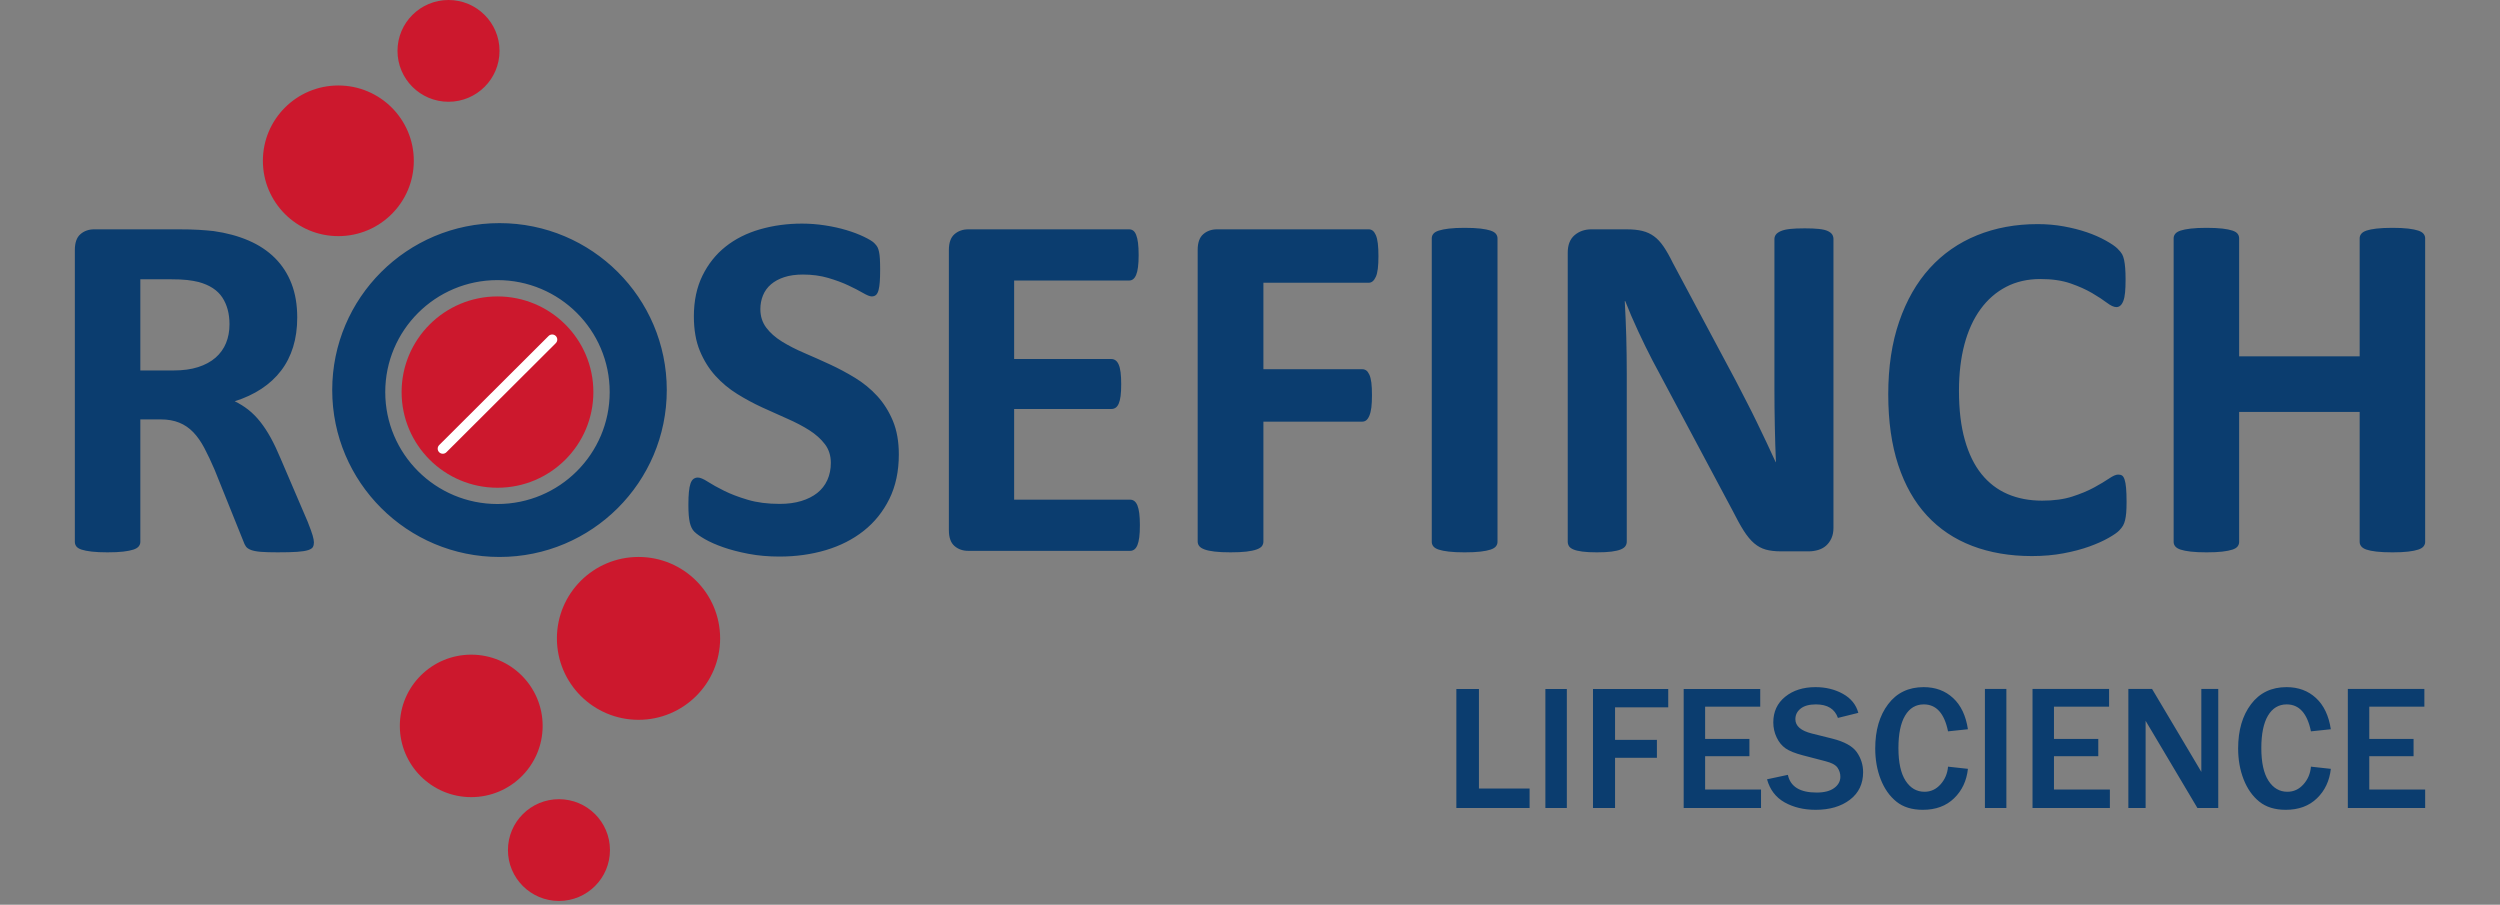
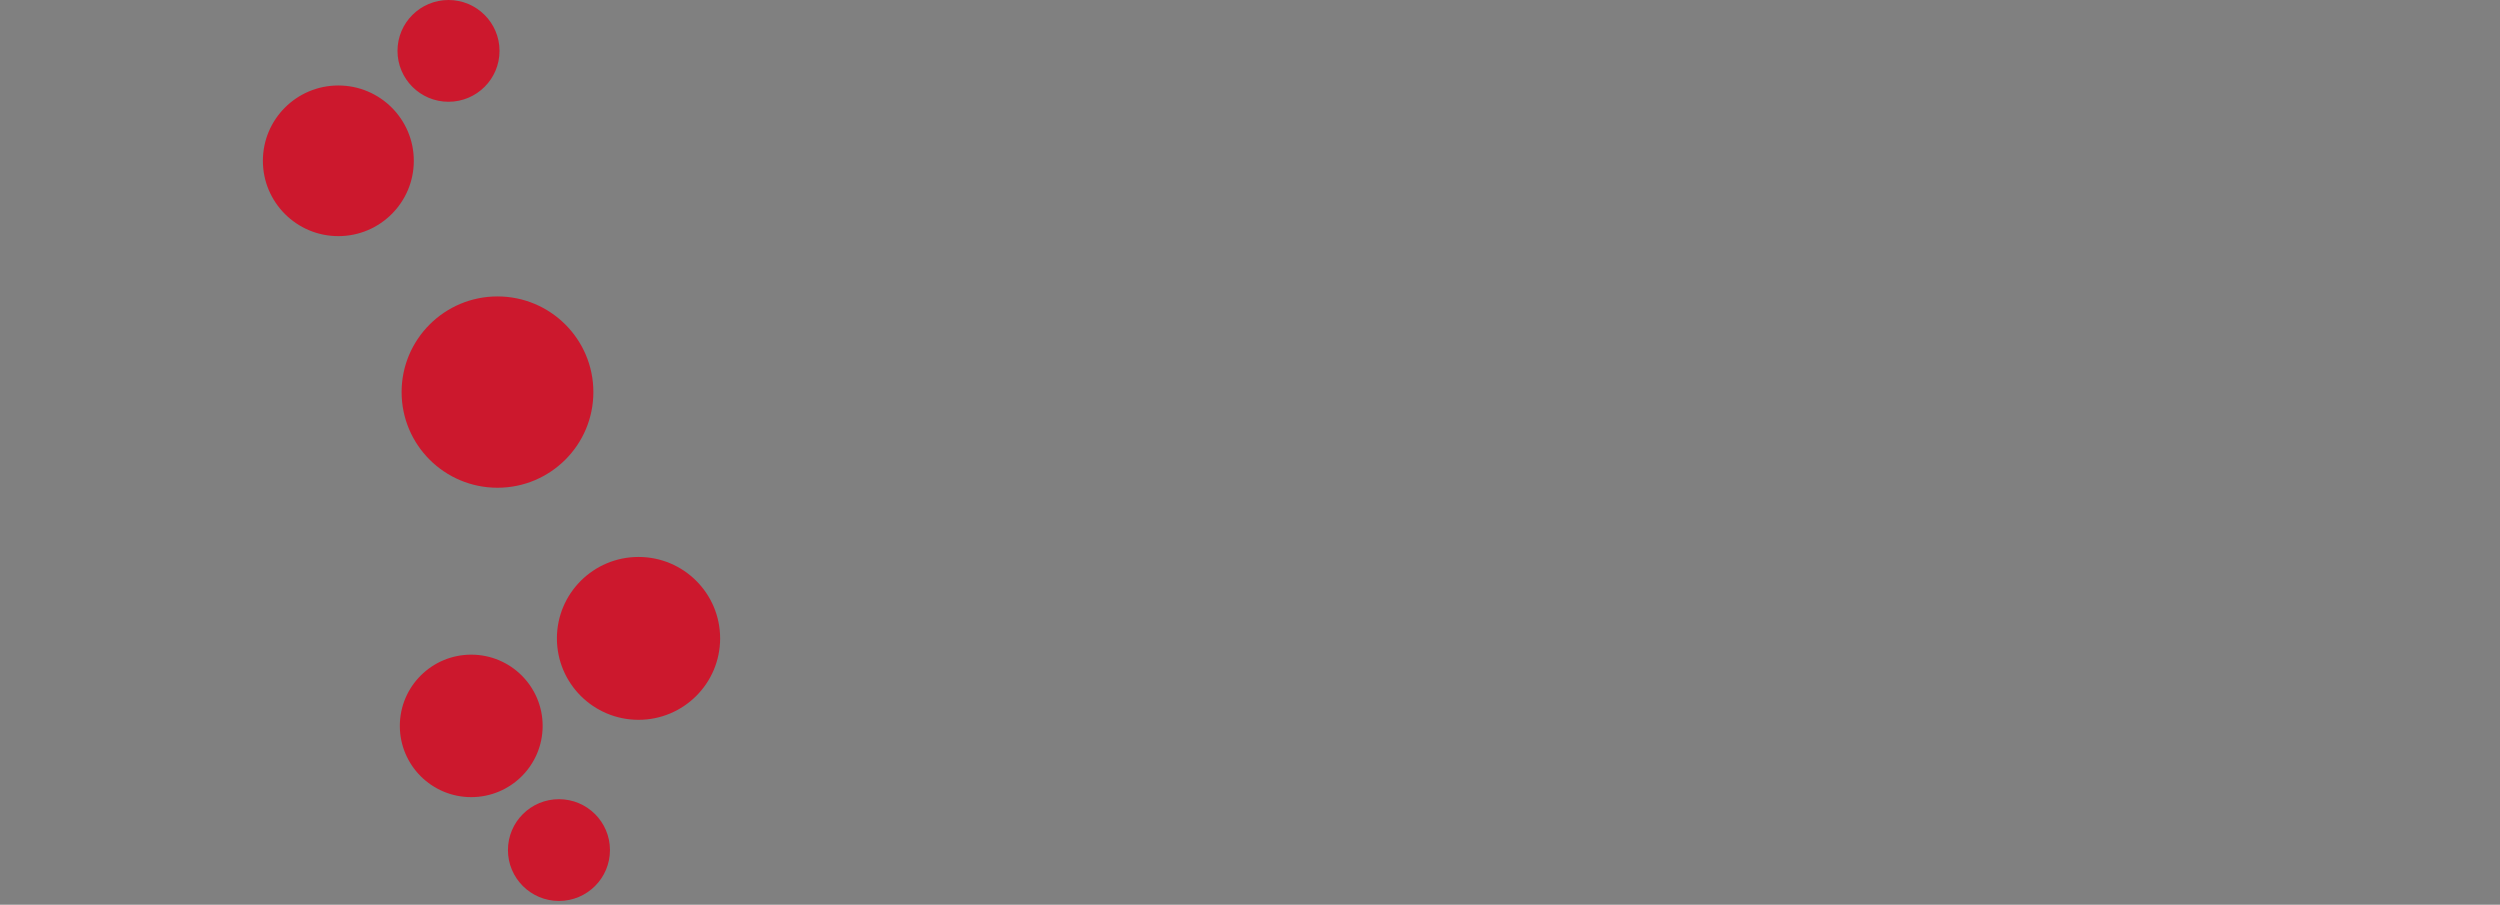
<svg xmlns="http://www.w3.org/2000/svg" width="100%" height="100%" viewBox="0 0 210 76" version="1.1" xml:space="preserve" style="fill-rule:evenodd;clip-rule:evenodd;stroke-linejoin:round;stroke-miterlimit:2;">
  <rect x="0" y="0" width="210" height="76" fill="#808080" stroke="none" />
  <path d="M41.789,24.9c-4.448,0 -8.054,3.597 -8.054,8.035c0,4.438 3.606,8.035 8.054,8.035c4.448,-0 8.054,-3.597 8.054,-8.035c-0,-4.438 -3.606,-8.035 -8.054,-8.035m-4.114,-24.9c-2.367,-0 -4.285,1.914 -4.285,4.274c-0,2.361 1.918,4.274 4.285,4.274c2.366,0 4.285,-1.913 4.285,-4.274c-0,-2.36 -1.919,-4.274 -4.285,-4.274Zm-9.254,7.181c-3.501,0 -6.339,2.833 -6.339,6.327c-0,3.494 2.838,6.327 6.339,6.327c3.501,0 6.339,-2.833 6.339,-6.327c0,-3.494 -2.838,-6.327 -6.339,-6.327Zm25.215,39.603c-3.787,-0 -6.856,3.062 -6.856,6.84c-0,3.777 3.069,6.84 6.856,6.84c3.786,-0 6.855,-3.063 6.855,-6.84c0,-3.778 -3.069,-6.84 -6.855,-6.84Zm-14.052,8.207c-3.313,-0 -5.998,2.679 -5.998,5.984c0,3.305 2.685,5.984 5.998,5.984c3.312,-0 5.998,-2.679 5.998,-5.984c-0,-3.305 -2.686,-5.984 -5.998,-5.984Zm7.368,12.141c-2.366,-0 -4.285,1.913 -4.285,4.273c0,2.361 1.919,4.275 4.285,4.275c2.367,-0 4.285,-1.914 4.285,-4.275c0,-2.36 -1.918,-4.273 -4.285,-4.273" style="fill:#cc182d;fill-rule:nonzero;" />
-   <path d="M18.984,28.823c-0.195,0.473 -0.488,0.88 -0.878,1.221c-0.391,0.34 -0.879,0.605 -1.465,0.793c-0.586,0.188 -1.269,0.281 -2.05,0.281l-2.803,0l0,-7.66l2.469,0c0.627,0 1.119,0.022 1.474,0.063c0.356,0.042 0.673,0.098 0.952,0.167c0.921,0.251 1.583,0.682 1.988,1.294c0.404,0.613 0.606,1.364 0.606,2.254c0,0.585 -0.097,1.114 -0.293,1.587Zm22.803,13.514c-5.206,0 -9.426,-4.21 -9.426,-9.404c-0,-5.194 4.22,-9.404 9.426,-9.404c5.206,0 9.427,4.21 9.427,9.404c-0,5.194 -4.221,9.404 -9.427,9.404Zm53.755,0.115c-0.07,-0.167 -0.158,-0.289 -0.261,-0.366c-0.105,-0.076 -0.221,-0.115 -0.346,-0.115l-9.748,0l-0,-7.617l8.178,-0c0.126,-0 0.241,-0.035 0.346,-0.105c0.105,-0.069 0.191,-0.184 0.261,-0.344c0.07,-0.16 0.123,-0.372 0.158,-0.637c0.034,-0.264 0.051,-0.598 0.051,-1.002c0,-0.389 -0.017,-0.72 -0.051,-0.991c-0.035,-0.271 -0.088,-0.487 -0.158,-0.647c-0.07,-0.16 -0.156,-0.278 -0.261,-0.355c-0.105,-0.076 -0.22,-0.115 -0.346,-0.115l-8.178,0l-0,-6.595l9.664,-0c0.125,-0 0.237,-0.038 0.335,-0.115c0.097,-0.076 0.181,-0.198 0.251,-0.365c0.07,-0.167 0.122,-0.386 0.156,-0.658c0.035,-0.271 0.053,-0.601 0.053,-0.991c0,-0.418 -0.018,-0.762 -0.053,-1.033c-0.034,-0.272 -0.086,-0.494 -0.156,-0.668c-0.07,-0.174 -0.154,-0.295 -0.251,-0.365c-0.098,-0.07 -0.21,-0.105 -0.335,-0.105l-13.513,0c-0.461,0 -0.848,0.136 -1.162,0.408c-0.313,0.271 -0.471,0.713 -0.471,1.325l-0,23.543c-0,0.612 0.158,1.054 0.471,1.325c0.314,0.271 0.701,0.407 1.162,0.407l13.597,-0c0.125,-0 0.241,-0.038 0.346,-0.115c0.103,-0.076 0.191,-0.198 0.261,-0.365c0.068,-0.167 0.121,-0.386 0.156,-0.658c0.035,-0.271 0.053,-0.608 0.053,-1.011c-0,-0.404 -0.018,-0.741 -0.053,-1.013c-0.035,-0.271 -0.088,-0.49 -0.156,-0.657Zm20.029,-22.698c-0.077,-0.174 -0.163,-0.299 -0.261,-0.376c-0.098,-0.076 -0.21,-0.115 -0.335,-0.115l-12.74,0c-0.459,0 -0.847,0.136 -1.161,0.408c-0.314,0.271 -0.47,0.713 -0.47,1.325l-0,24.482c-0,0.153 0.045,0.285 0.136,0.397c0.09,0.111 0.241,0.205 0.449,0.281c0.21,0.077 0.492,0.136 0.848,0.178c0.356,0.042 0.798,0.062 1.328,0.062c0.544,0 0.99,-0.02 1.339,-0.062c0.348,-0.042 0.631,-0.101 0.847,-0.178c0.216,-0.076 0.365,-0.17 0.45,-0.281c0.083,-0.112 0.125,-0.244 0.125,-0.397l-0,-10.06l8.305,-0c0.125,-0 0.237,-0.038 0.335,-0.115c0.098,-0.076 0.184,-0.205 0.261,-0.386c0.076,-0.18 0.133,-0.41 0.168,-0.688c0.034,-0.279 0.051,-0.627 0.051,-1.044c0,-0.417 -0.017,-0.765 -0.051,-1.044c-0.035,-0.278 -0.092,-0.501 -0.168,-0.668c-0.077,-0.167 -0.163,-0.285 -0.261,-0.355c-0.098,-0.069 -0.21,-0.104 -0.335,-0.104l-8.305,0l-0,-7.263l8.849,-0c0.125,-0 0.237,-0.042 0.335,-0.126c0.098,-0.083 0.184,-0.208 0.261,-0.375c0.076,-0.167 0.132,-0.393 0.167,-0.679c0.035,-0.285 0.052,-0.636 0.052,-1.053c0,-0.418 -0.017,-0.773 -0.052,-1.065c-0.035,-0.292 -0.091,-0.525 -0.167,-0.699Zm9.634,-0.386c-0.21,-0.07 -0.489,-0.125 -0.838,-0.167c-0.349,-0.042 -0.795,-0.063 -1.339,-0.063c-0.53,-0 -0.969,0.021 -1.317,0.063c-0.349,0.042 -0.631,0.097 -0.848,0.167c-0.216,0.07 -0.369,0.16 -0.46,0.271c-0.09,0.112 -0.135,0.237 -0.135,0.376l-0,25.505c-0,0.139 0.045,0.264 0.135,0.376c0.091,0.111 0.241,0.202 0.45,0.271c0.21,0.07 0.491,0.125 0.847,0.167c0.356,0.042 0.798,0.062 1.328,0.062c0.544,0 0.99,-0.02 1.339,-0.062c0.349,-0.042 0.628,-0.097 0.838,-0.167c0.208,-0.069 0.358,-0.16 0.449,-0.271c0.09,-0.112 0.136,-0.237 0.136,-0.376l0,-25.505c0,-0.139 -0.046,-0.264 -0.136,-0.376c-0.091,-0.111 -0.241,-0.201 -0.449,-0.271Zm28.334,0.041c-0.175,-0.083 -0.421,-0.142 -0.742,-0.177c-0.321,-0.035 -0.719,-0.052 -1.193,-0.052c-0.502,-0 -0.914,0.017 -1.235,0.052c-0.321,0.035 -0.579,0.094 -0.773,0.177c-0.196,0.084 -0.335,0.181 -0.418,0.293c-0.084,0.111 -0.126,0.236 -0.126,0.376l-0,12.668c-0,0.961 0.01,1.969 0.032,3.027c0.02,1.058 0.051,2.074 0.094,3.047l-0.021,-0c-0.251,-0.556 -0.509,-1.113 -0.775,-1.67c-0.265,-0.556 -0.537,-1.123 -0.815,-1.701c-0.279,-0.577 -0.568,-1.154 -0.868,-1.732c-0.301,-0.577 -0.604,-1.165 -0.91,-1.764l-5.272,-9.872c-0.265,-0.542 -0.523,-0.998 -0.774,-1.367c-0.251,-0.369 -0.52,-0.658 -0.806,-0.866c-0.285,-0.209 -0.61,-0.358 -0.973,-0.449c-0.362,-0.09 -0.808,-0.136 -1.338,-0.136l-2.95,0c-0.557,0 -1.028,0.164 -1.412,0.491c-0.383,0.327 -0.575,0.818 -0.575,1.471l-0,24.274c-0,0.139 0.035,0.264 0.104,0.376c0.07,0.111 0.196,0.205 0.378,0.281c0.18,0.077 0.432,0.136 0.752,0.178c0.321,0.042 0.726,0.062 1.213,0.062c0.503,0 0.913,-0.02 1.234,-0.062c0.321,-0.042 0.576,-0.101 0.765,-0.178c0.188,-0.076 0.32,-0.17 0.397,-0.281c0.076,-0.112 0.115,-0.237 0.115,-0.376l0,-14.13c0,-1.057 -0.015,-2.084 -0.041,-3.078c-0.029,-0.995 -0.07,-1.994 -0.127,-2.996l0.042,0c0.321,0.821 0.683,1.667 1.089,2.536c0.404,0.87 0.801,1.68 1.192,2.432l6.735,12.627c0.349,0.696 0.663,1.263 0.942,1.701c0.279,0.438 0.568,0.786 0.868,1.044c0.3,0.257 0.627,0.434 0.983,0.532c0.356,0.097 0.777,0.146 1.266,0.146l2.343,-0c0.264,-0 0.526,-0.039 0.784,-0.115c0.258,-0.076 0.481,-0.198 0.67,-0.365c0.188,-0.167 0.338,-0.376 0.45,-0.626c0.111,-0.251 0.167,-0.536 0.167,-0.856l0,-24.273c0,-0.14 -0.036,-0.265 -0.104,-0.376c-0.071,-0.112 -0.193,-0.209 -0.367,-0.293Zm50.038,0.23c-0.09,-0.111 -0.24,-0.201 -0.449,-0.271c-0.21,-0.07 -0.489,-0.125 -0.837,-0.167c-0.349,-0.042 -0.788,-0.063 -1.318,-0.063c-0.544,-0 -0.994,0.021 -1.349,0.063c-0.356,0.042 -0.635,0.097 -0.838,0.167c-0.201,0.07 -0.347,0.16 -0.439,0.271c-0.09,0.112 -0.136,0.237 -0.136,0.376l0,9.914l-10.124,-0l0,-9.914c0,-0.139 -0.042,-0.264 -0.126,-0.376c-0.083,-0.111 -0.229,-0.201 -0.439,-0.271c-0.209,-0.07 -0.489,-0.125 -0.836,-0.167c-0.35,-0.042 -0.795,-0.063 -1.339,-0.063c-0.53,-0 -0.973,0.021 -1.329,0.063c-0.355,0.042 -0.638,0.097 -0.847,0.167c-0.209,0.07 -0.359,0.16 -0.45,0.271c-0.091,0.112 -0.136,0.237 -0.136,0.376l0,25.505c0,0.139 0.045,0.264 0.136,0.376c0.091,0.111 0.241,0.202 0.45,0.271c0.209,0.07 0.492,0.125 0.847,0.167c0.356,0.042 0.799,0.062 1.329,0.062c0.544,0 0.989,-0.02 1.339,-0.062c0.347,-0.042 0.627,-0.097 0.836,-0.167c0.21,-0.069 0.356,-0.16 0.439,-0.271c0.084,-0.112 0.126,-0.237 0.126,-0.376l0,-10.916l10.124,0l0,10.916c0,0.139 0.046,0.264 0.136,0.376c0.092,0.111 0.238,0.202 0.439,0.271c0.203,0.07 0.482,0.125 0.838,0.167c0.355,0.042 0.805,0.062 1.349,0.062c0.53,0 0.969,-0.02 1.318,-0.062c0.348,-0.042 0.627,-0.097 0.837,-0.167c0.209,-0.069 0.359,-0.16 0.449,-0.271c0.091,-0.112 0.136,-0.237 0.136,-0.376l0,-25.505c0,-0.139 -0.045,-0.264 -0.136,-0.376Zm-177.313,25.348c-0.07,-0.243 -0.209,-0.629 -0.418,-1.158l-2.28,-5.322c-0.266,-0.64 -0.538,-1.214 -0.816,-1.722c-0.279,-0.508 -0.576,-0.96 -0.889,-1.356c-0.314,-0.397 -0.649,-0.734 -1.004,-1.013c-0.356,-0.278 -0.736,-0.514 -1.141,-0.709c0.837,-0.265 1.583,-0.613 2.239,-1.044c0.655,-0.431 1.206,-0.939 1.652,-1.524c0.447,-0.584 0.785,-1.248 1.015,-1.993c0.23,-0.744 0.345,-1.569 0.345,-2.473c-0,-1.072 -0.16,-2.021 -0.481,-2.849c-0.321,-0.828 -0.785,-1.545 -1.391,-2.15c-0.607,-0.605 -1.346,-1.096 -2.218,-1.471c-0.871,-0.376 -1.851,-0.64 -2.939,-0.794c-0.377,-0.041 -0.795,-0.076 -1.255,-0.104c-0.46,-0.028 -1.046,-0.042 -1.757,-0.042l-7.008,0c-0.46,0 -0.847,0.136 -1.161,0.408c-0.314,0.271 -0.47,0.713 -0.47,1.325l-0,24.524c-0,0.139 0.041,0.264 0.125,0.376c0.084,0.111 0.23,0.202 0.439,0.271c0.21,0.07 0.492,0.125 0.848,0.167c0.355,0.042 0.797,0.062 1.328,0.062c0.544,0 0.99,-0.02 1.339,-0.062c0.348,-0.042 0.627,-0.097 0.837,-0.167c0.209,-0.069 0.358,-0.16 0.449,-0.271c0.091,-0.112 0.136,-0.237 0.136,-0.376l0,-10.29l1.716,0c0.585,0 1.101,0.091 1.548,0.272c0.446,0.18 0.84,0.448 1.181,0.803c0.342,0.355 0.652,0.797 0.931,1.326c0.279,0.529 0.565,1.133 0.858,1.815l2.427,6.032c0.055,0.167 0.125,0.31 0.209,0.428c0.083,0.118 0.226,0.216 0.429,0.292c0.201,0.076 0.477,0.129 0.826,0.157c0.349,0.028 0.816,0.041 1.402,0.041c0.697,0 1.248,-0.013 1.652,-0.041c0.404,-0.028 0.712,-0.077 0.92,-0.146c0.21,-0.07 0.342,-0.157 0.398,-0.261c0.056,-0.105 0.084,-0.233 0.084,-0.386c-0,-0.139 -0.035,-0.331 -0.105,-0.575Zm152.2,-4.706c-0.056,-0.167 -0.126,-0.278 -0.209,-0.334c-0.083,-0.056 -0.195,-0.083 -0.334,-0.083c-0.183,-0 -0.437,0.111 -0.764,0.334c-0.329,0.222 -0.746,0.473 -1.255,0.751c-0.509,0.278 -1.119,0.532 -1.831,0.762c-0.711,0.229 -1.554,0.344 -2.531,0.344c-1.074,0 -2.04,-0.184 -2.898,-0.553c-0.858,-0.369 -1.59,-0.929 -2.196,-1.68c-0.607,-0.752 -1.075,-1.708 -1.401,-2.87c-0.329,-1.161 -0.492,-2.536 -0.492,-4.122c0,-1.447 0.153,-2.748 0.459,-3.903c0.308,-1.155 0.757,-2.139 1.35,-2.953c0.594,-0.814 1.311,-1.44 2.155,-1.879c0.843,-0.438 1.803,-0.657 2.877,-0.657c0.975,-0 1.816,0.122 2.521,0.365c0.703,0.244 1.31,0.515 1.819,0.814c0.509,0.299 0.924,0.571 1.245,0.814c0.32,0.243 0.586,0.365 0.795,0.365c0.125,0 0.237,-0.041 0.335,-0.125c0.097,-0.083 0.181,-0.216 0.251,-0.396c0.07,-0.181 0.118,-0.418 0.146,-0.71c0.028,-0.292 0.042,-0.647 0.042,-1.065c-0,-0.389 -0.01,-0.716 -0.032,-0.981c-0.02,-0.264 -0.052,-0.493 -0.093,-0.688c-0.043,-0.195 -0.098,-0.355 -0.168,-0.48c-0.07,-0.126 -0.199,-0.282 -0.387,-0.47c-0.188,-0.188 -0.519,-0.414 -0.993,-0.678c-0.475,-0.265 -1.008,-0.498 -1.601,-0.7c-0.592,-0.201 -1.238,-0.365 -1.936,-0.49c-0.697,-0.126 -1.422,-0.188 -2.175,-0.188c-1.854,0 -3.552,0.313 -5.093,0.939c-1.542,0.626 -2.864,1.545 -3.965,2.755c-1.101,1.211 -1.959,2.707 -2.572,4.488c-0.615,1.781 -0.921,3.819 -0.921,6.115c-0,2.255 0.279,4.231 0.836,5.928c0.559,1.697 1.36,3.113 2.406,4.247c1.046,1.134 2.315,1.986 3.808,2.557c1.492,0.57 3.166,0.856 5.02,0.856c0.948,-0 1.831,-0.077 2.646,-0.23c0.816,-0.153 1.542,-0.345 2.176,-0.574c0.635,-0.23 1.171,-0.47 1.61,-0.72c0.44,-0.251 0.737,-0.456 0.89,-0.616c0.153,-0.159 0.264,-0.302 0.334,-0.428c0.07,-0.125 0.126,-0.275 0.168,-0.449c0.042,-0.173 0.073,-0.382 0.095,-0.625c0.02,-0.244 0.03,-0.54 0.03,-0.888c-0,-0.501 -0.013,-0.901 -0.042,-1.2c-0.028,-0.299 -0.069,-0.532 -0.125,-0.699Zm-104.783,-7.023c-0.544,-0.591 -1.165,-1.099 -1.862,-1.524c-0.697,-0.424 -1.409,-0.803 -2.134,-1.137c-0.725,-0.334 -1.436,-0.651 -2.133,-0.95c-0.698,-0.299 -1.322,-0.619 -1.873,-0.96c-0.551,-0.341 -0.99,-0.731 -1.318,-1.169c-0.327,-0.438 -0.491,-0.956 -0.491,-1.555c-0,-0.403 0.073,-0.786 0.219,-1.148c0.147,-0.361 0.37,-0.671 0.67,-0.928c0.3,-0.258 0.673,-0.46 1.119,-0.606c0.446,-0.146 0.969,-0.219 1.569,-0.219c0.767,-0 1.471,0.094 2.113,0.282c0.641,0.188 1.206,0.396 1.694,0.626c0.488,0.229 0.9,0.442 1.234,0.636c0.335,0.195 0.579,0.293 0.733,0.293c0.153,-0 0.275,-0.042 0.366,-0.125c0.09,-0.084 0.16,-0.216 0.209,-0.397c0.049,-0.181 0.084,-0.41 0.105,-0.689c0.02,-0.278 0.031,-0.619 0.031,-1.022c-0,-0.362 -0.007,-0.665 -0.021,-0.908c-0.014,-0.244 -0.038,-0.446 -0.073,-0.606c-0.035,-0.16 -0.077,-0.288 -0.126,-0.386c-0.048,-0.097 -0.143,-0.215 -0.282,-0.355c-0.14,-0.139 -0.425,-0.313 -0.858,-0.522c-0.432,-0.208 -0.927,-0.396 -1.485,-0.563c-0.558,-0.167 -1.158,-0.299 -1.799,-0.396c-0.641,-0.098 -1.284,-0.147 -1.925,-0.147c-1.241,0 -2.416,0.161 -3.524,0.48c-1.109,0.321 -2.072,0.804 -2.887,1.451c-0.816,0.647 -1.465,1.461 -1.946,2.442c-0.481,0.981 -0.721,2.119 -0.721,3.413c-0,1.127 0.167,2.094 0.501,2.901c0.335,0.807 0.771,1.506 1.308,2.097c0.537,0.592 1.147,1.1 1.83,1.524c0.684,0.425 1.388,0.804 2.113,1.138c0.725,0.333 1.43,0.65 2.113,0.949c0.683,0.3 1.293,0.619 1.831,0.96c0.536,0.341 0.972,0.731 1.307,1.169c0.335,0.438 0.502,0.964 0.502,1.575c0,0.529 -0.098,1.009 -0.293,1.441c-0.195,0.431 -0.478,0.793 -0.847,1.085c-0.37,0.292 -0.82,0.519 -1.349,0.678c-0.531,0.161 -1.13,0.241 -1.799,0.241c-1.019,-0 -1.915,-0.115 -2.688,-0.345c-0.774,-0.229 -1.441,-0.483 -1.998,-0.762c-0.558,-0.278 -1.015,-0.532 -1.37,-0.761c-0.356,-0.23 -0.632,-0.345 -0.827,-0.345c-0.139,-0 -0.261,0.038 -0.366,0.115c-0.104,0.076 -0.188,0.205 -0.251,0.386c-0.062,0.181 -0.108,0.418 -0.136,0.71c-0.028,0.292 -0.042,0.654 -0.042,1.085c0,0.64 0.038,1.13 0.116,1.471c0.076,0.342 0.205,0.602 0.386,0.783c0.182,0.181 0.478,0.39 0.889,0.626c0.412,0.237 0.924,0.463 1.538,0.679c0.613,0.215 1.321,0.399 2.123,0.553c0.802,0.153 1.67,0.229 2.605,0.229c1.38,0 2.677,-0.181 3.891,-0.542c1.213,-0.362 2.273,-0.901 3.179,-1.618c0.907,-0.717 1.625,-1.611 2.155,-2.682c0.529,-1.071 0.795,-2.317 0.795,-3.736c0,-1.085 -0.168,-2.028 -0.502,-2.828c-0.335,-0.8 -0.775,-1.496 -1.318,-2.087Zm-31.723,-14.516c-7.76,-0 -14.052,6.277 -14.052,14.021c0,7.743 6.292,14.021 14.052,14.021c7.76,-0 14.051,-6.278 14.051,-14.021c0,-7.744 -6.291,-14.021 -14.051,-14.021m86.528,49.129l-6.152,-0l-0,-9.998l1.897,-0l-0,8.364l4.255,0l0,1.634Zm3.128,-0l-1.802,-0l-0,-9.998l1.802,-0l-0,9.998Zm4.05,-0l-1.853,-0l-0,-9.998l6.321,-0l-0,1.545l-4.468,0l0,2.732l3.516,0l-0,1.502l-3.516,-0l0,4.219Zm12.261,-0l-6.497,-0l0,-9.998l6.431,-0l-0,1.487l-4.629,-0l-0,2.71l3.721,-0l-0,1.45l-3.721,-0l-0,2.798l4.695,-0l-0,1.553Zm0.505,-2.41l1.751,-0.374c0.21,0.992 1.015,1.487 2.417,1.487c0.639,0 1.131,-0.127 1.475,-0.381c0.345,-0.254 0.517,-0.569 0.517,-0.945c-0,-0.273 -0.078,-0.526 -0.235,-0.758c-0.156,-0.232 -0.49,-0.413 -1.003,-0.545l-1.912,-0.498c-0.654,-0.171 -1.137,-0.365 -1.45,-0.583c-0.312,-0.217 -0.563,-0.523 -0.751,-0.919c-0.188,-0.395 -0.282,-0.818 -0.282,-1.267c0,-0.893 0.333,-1.61 0.997,-2.15c0.664,-0.539 1.513,-0.809 2.548,-0.809c0.86,0 1.628,0.188 2.304,0.564c0.676,0.376 1.107,0.908 1.293,1.597l-1.714,0.425c-0.264,-0.757 -0.879,-1.136 -1.846,-1.136c-0.562,0 -0.99,0.118 -1.285,0.352c-0.296,0.234 -0.443,0.532 -0.443,0.893c-0,0.572 0.463,0.972 1.391,1.202l1.699,0.424c1.031,0.259 1.722,0.641 2.073,1.147c0.352,0.505 0.527,1.063 0.527,1.673c0,0.982 -0.369,1.754 -1.109,2.318c-0.74,0.564 -1.698,0.846 -2.875,0.846c-0.991,0 -1.859,-0.207 -2.604,-0.622c-0.744,-0.415 -1.239,-1.062 -1.483,-1.941Zm15.205,-1.062l1.67,0.183c-0.107,1.001 -0.494,1.825 -1.161,2.472c-0.666,0.647 -1.542,0.97 -2.625,0.97c-0.914,0 -1.655,-0.229 -2.223,-0.688c-0.569,-0.459 -1.007,-1.082 -1.315,-1.868c-0.308,-0.786 -0.462,-1.653 -0.462,-2.6c0,-1.523 0.362,-2.762 1.084,-3.717c0.723,-0.955 1.717,-1.432 2.981,-1.432c0.992,0 1.817,0.305 2.476,0.916c0.659,0.61 1.074,1.484 1.245,2.622l-1.67,0.176c-0.307,-1.509 -0.986,-2.264 -2.036,-2.264c-0.674,0 -1.197,0.314 -1.571,0.942c-0.374,0.627 -0.56,1.536 -0.56,2.728c-0,1.211 0.2,2.125 0.6,2.743c0.401,0.617 0.93,0.926 1.59,0.926c0.527,0 0.976,-0.207 1.347,-0.622c0.371,-0.415 0.581,-0.911 0.63,-1.487Zm4.9,3.472l-1.802,-0l0,-9.998l1.802,-0l0,9.998Zm8.694,-0l-6.497,-0l0,-9.998l6.431,-0l0,1.487l-4.629,-0l0,2.71l3.721,-0l-0,1.45l-3.721,-0l0,2.798l4.695,-0l-0,1.553Zm9.104,-0l-1.751,-0l-3.793,-6.387c-0.059,-0.098 -0.154,-0.257 -0.286,-0.476c-0.059,-0.098 -0.149,-0.252 -0.271,-0.462l-0,7.325l-1.45,-0l-0,-9.998l1.992,-0l3.501,5.889c0.029,0.048 0.242,0.407 0.637,1.076l0,-6.965l1.421,-0l-0,9.998Zm7.786,-3.472l1.67,0.183c-0.108,1.001 -0.495,1.825 -1.161,2.472c-0.667,0.647 -1.542,0.97 -2.626,0.97c-0.913,0 -1.654,-0.229 -2.223,-0.688c-0.569,-0.459 -1.007,-1.082 -1.315,-1.868c-0.307,-0.786 -0.461,-1.653 -0.461,-2.6c-0,-1.523 0.361,-2.762 1.084,-3.717c0.723,-0.955 1.716,-1.432 2.981,-1.432c0.991,0 1.816,0.305 2.475,0.916c0.66,0.61 1.075,1.484 1.246,2.622l-1.67,0.176c-0.308,-1.509 -0.987,-2.264 -2.037,-2.264c-0.673,0 -1.197,0.314 -1.571,0.942c-0.373,0.627 -0.56,1.536 -0.56,2.728c0,1.211 0.2,2.125 0.601,2.743c0.4,0.617 0.93,0.926 1.589,0.926c0.527,0 0.977,-0.207 1.348,-0.622c0.371,-0.415 0.581,-0.911 0.63,-1.487Zm9.594,3.472l-6.496,-0l-0,-9.998l6.43,-0l0,1.487l-4.628,-0l-0,2.71l3.72,-0l0,1.45l-3.72,-0l-0,2.798l4.694,-0l0,1.553Z" style="fill:#0b3d6f;fill-rule:nonzero;" />
-   <path d="M46.686,28.222c-0.167,-0.166 -0.438,-0.166 -0.605,0l-9.189,9.164c-0.167,0.167 -0.167,0.437 0,0.604c0.167,0.166 0.438,0.166 0.605,-0l9.189,-9.164c0.167,-0.167 0.167,-0.437 -0,-0.604" style="fill:#fff;fill-rule:nonzero;" />
</svg>